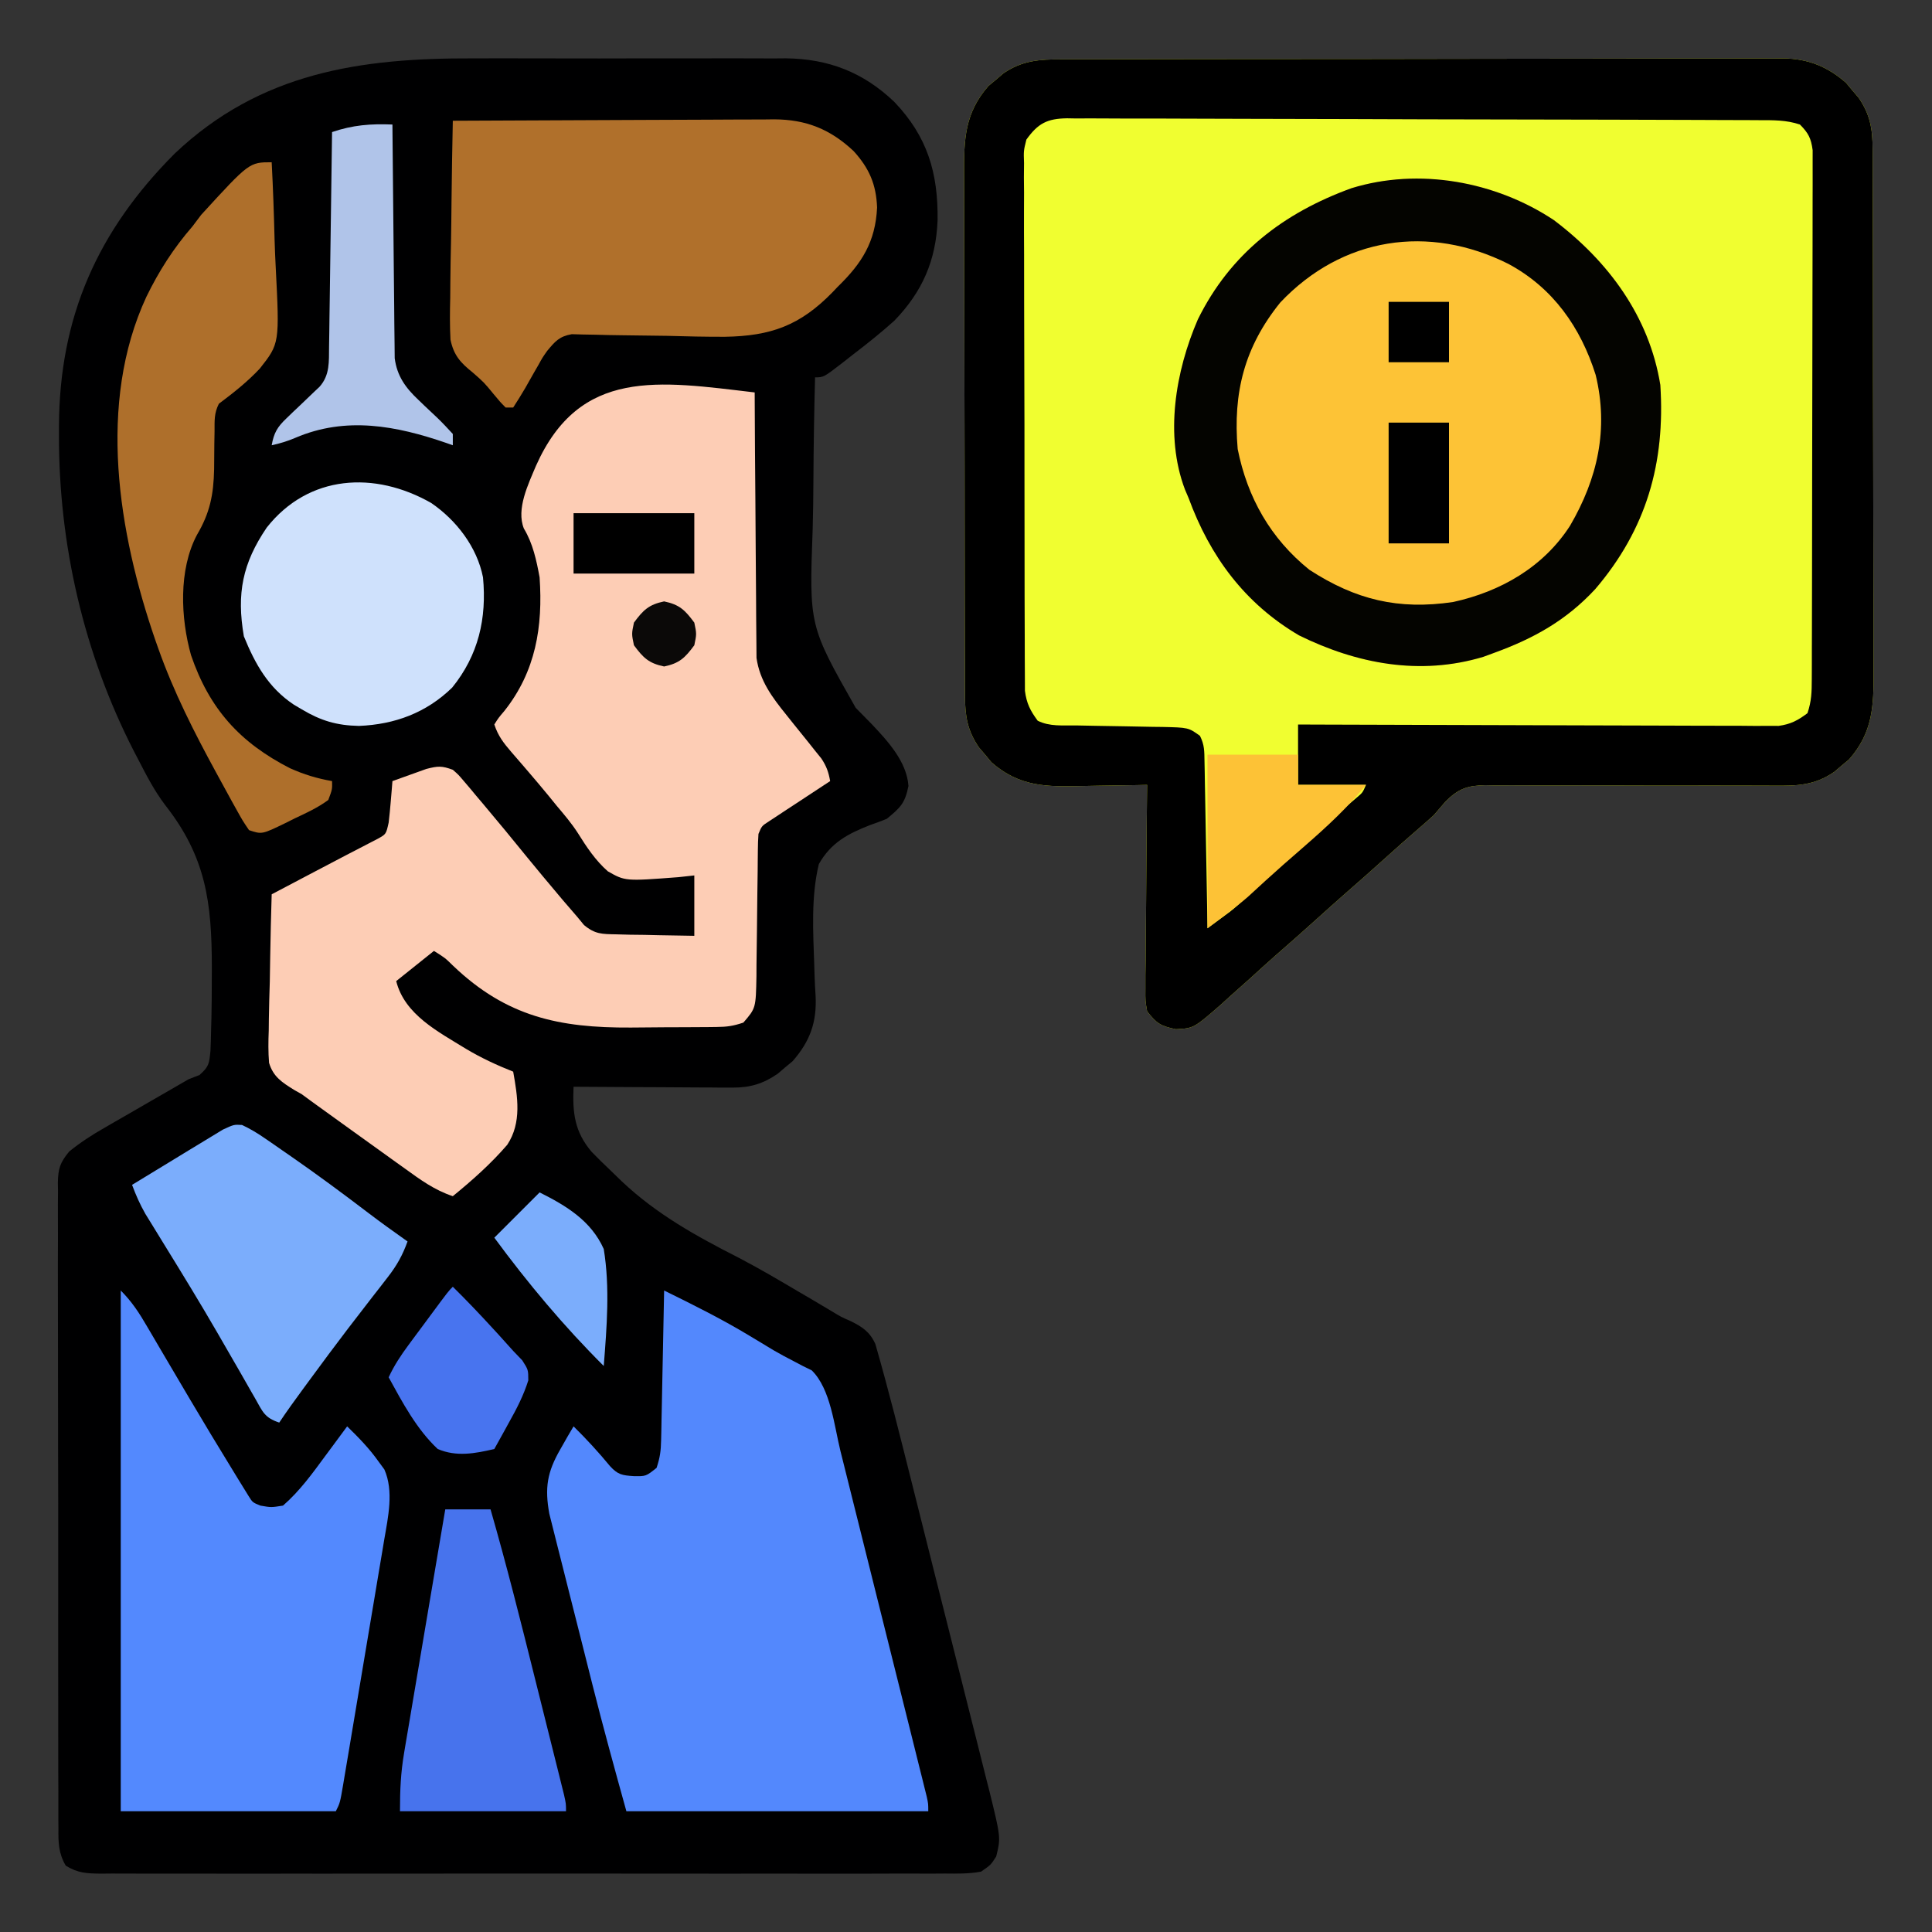
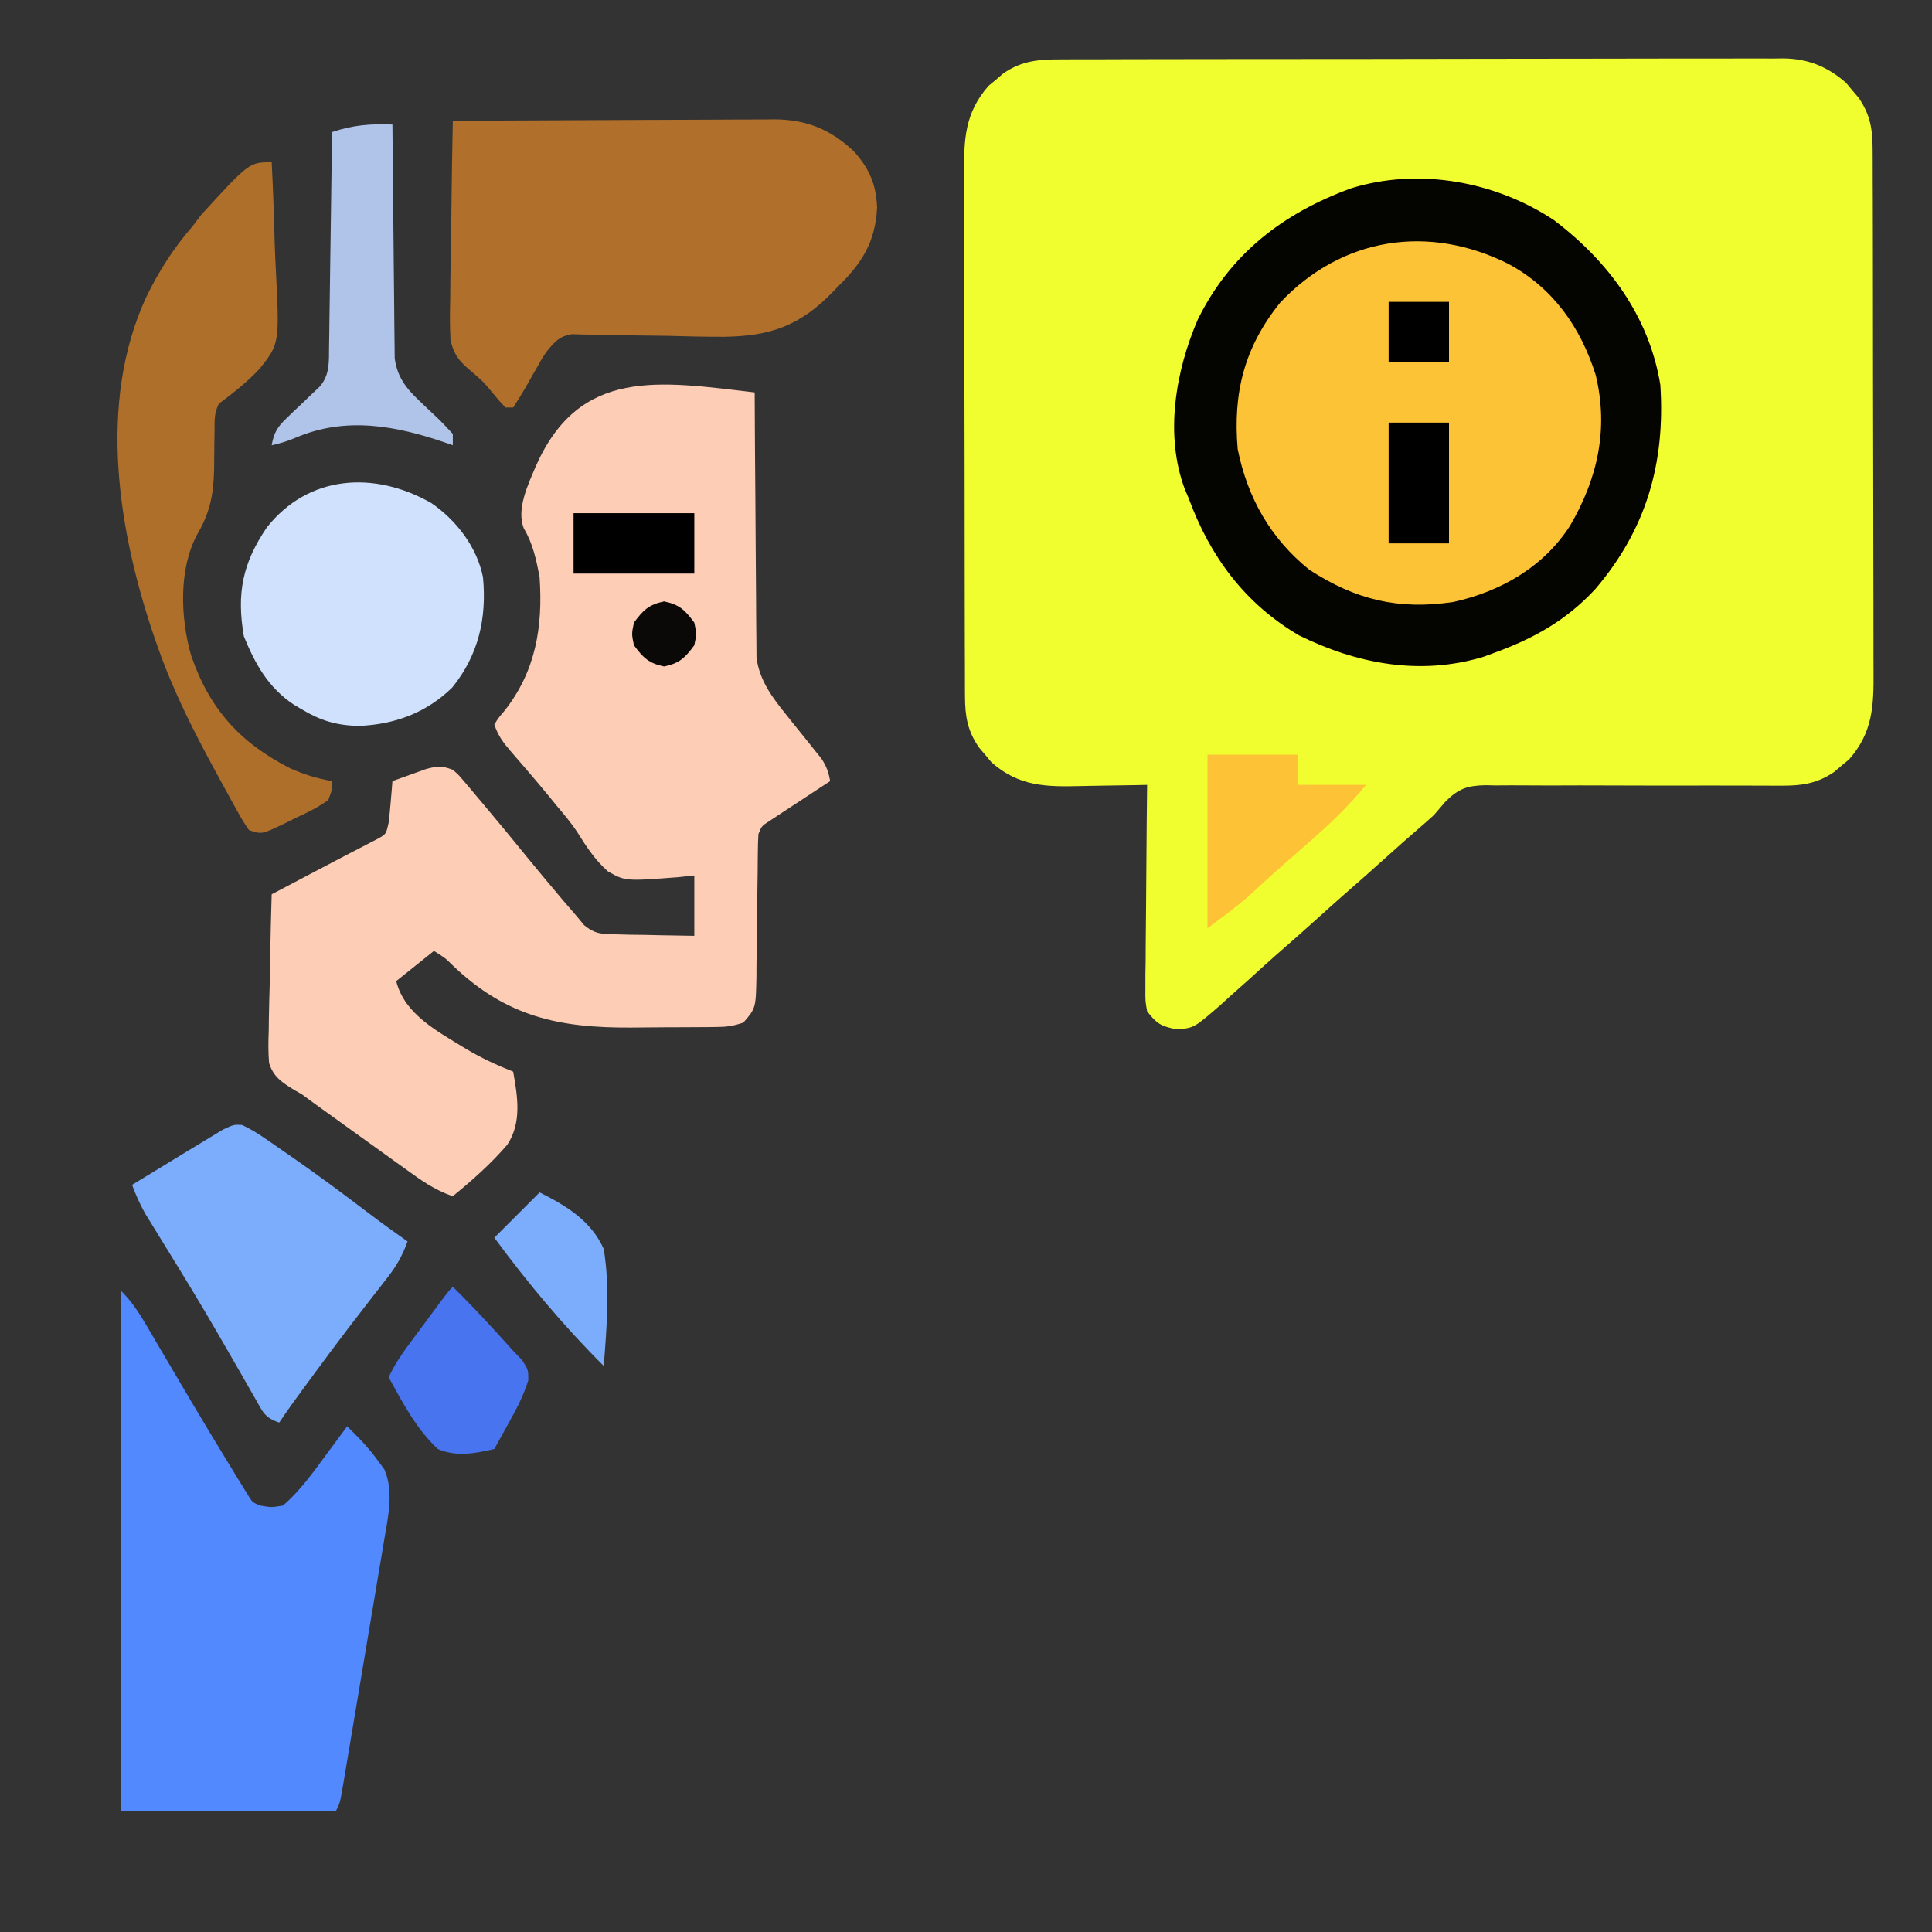
<svg xmlns="http://www.w3.org/2000/svg" width="512" height="512">
  <rect width="100%" height="100%" fill="#333333" stroke="none" />
-   <path d="M0 0 C2.617 -0.003 5.235 -0.007 7.852 -0.012 C13.307 -0.019 18.761 -0.009 24.216 0.01 C30.492 0.032 36.768 0.024 43.045 0.002 C49.131 -0.018 55.218 -0.016 61.304 -0.004 C63.874 -0.001 66.444 -0.005 69.014 -0.014 C72.607 -0.024 76.199 -0.009 79.792 0.014 C80.839 0.006 81.885 -0.003 82.964 -0.011 C94.281 0.118 103.485 3.694 111.695 11.531 C120.504 20.758 123.321 30.382 123.166 42.896 C122.743 53.574 119.138 61.828 111.695 69.531 C108.155 72.707 104.471 75.643 100.695 78.531 C99.899 79.158 99.102 79.784 98.281 80.43 C92.986 84.531 92.986 84.531 90.695 84.531 C90.453 93.687 90.301 102.839 90.257 111.997 C90.235 116.253 90.183 120.504 90.061 124.758 C89.132 150.361 89.132 150.361 101.465 172.111 C102.844 173.542 104.237 174.96 105.645 176.363 C109.932 180.896 115.015 186.375 115.445 192.844 C114.508 197.453 113.305 198.554 109.695 201.531 C108.248 202.12 106.782 202.662 105.305 203.168 C99.397 205.473 94.886 207.857 91.695 213.531 C89.589 222.241 90.198 231.614 90.487 240.499 C90.529 241.879 90.529 241.879 90.572 243.288 C90.637 245.036 90.725 246.783 90.842 248.528 C91.169 255.497 89.342 260.511 84.73 265.773 C84.079 266.312 83.429 266.851 82.758 267.406 C82.109 267.961 81.461 268.515 80.793 269.086 C76.941 271.74 73.47 272.783 68.813 272.758 C67.873 272.758 66.932 272.758 65.963 272.758 C64.961 272.748 63.958 272.737 62.926 272.727 C61.372 272.722 61.372 272.722 59.786 272.718 C56.485 272.707 53.184 272.682 49.883 272.656 C47.641 272.646 45.4 272.637 43.158 272.629 C37.67 272.607 32.183 272.573 26.695 272.531 C26.397 279.432 26.931 284.432 31.508 289.805 C33.2 291.542 34.932 293.242 36.695 294.906 C37.63 295.813 38.565 296.719 39.528 297.653 C48.741 306.336 59.251 312.151 70.479 317.854 C76.016 320.741 81.379 323.923 86.758 327.094 C87.739 327.666 88.719 328.238 89.73 328.828 C91.562 329.899 93.387 330.984 95.204 332.083 C97.625 333.545 97.625 333.545 100.011 334.585 C103.167 336.129 105.216 337.46 106.682 340.734 C110.221 353.032 113.313 365.448 116.43 377.859 C116.746 379.116 117.062 380.373 117.388 381.667 C118.887 387.624 120.384 393.581 121.876 399.539 C123.59 406.379 125.312 413.217 127.043 420.053 C128.551 426.01 130.046 431.969 131.538 437.93 C132.171 440.453 132.807 442.974 133.447 445.494 C134.34 449.016 135.22 452.541 136.097 456.067 C136.362 457.099 136.626 458.131 136.899 459.194 C139.929 471.525 139.929 471.525 138.695 476.531 C137.267 478.752 137.267 478.752 134.695 480.531 C131.509 481.126 128.363 481.071 125.13 481.039 C123.659 481.049 123.659 481.049 122.158 481.058 C118.863 481.074 115.569 481.061 112.273 481.049 C109.915 481.054 107.556 481.061 105.198 481.07 C98.784 481.088 92.372 481.081 85.958 481.069 C81.955 481.061 77.951 481.063 73.948 481.067 C73.283 481.067 72.619 481.068 71.935 481.068 C70.585 481.07 69.235 481.071 67.886 481.072 C55.227 481.084 42.568 481.071 29.909 481.049 C19.045 481.031 8.181 481.034 -2.684 481.053 C-15.297 481.074 -27.91 481.083 -40.523 481.07 C-41.868 481.069 -43.213 481.068 -44.557 481.067 C-45.219 481.066 -45.881 481.065 -46.562 481.065 C-51.227 481.061 -55.892 481.067 -60.557 481.076 C-66.834 481.088 -73.112 481.08 -79.389 481.057 C-81.697 481.052 -84.004 481.053 -86.312 481.062 C-89.455 481.073 -92.596 481.059 -95.739 481.039 C-97.118 481.053 -97.118 481.053 -98.525 481.066 C-102.287 481.02 -104.619 480.95 -107.87 478.964 C-109.805 475.683 -109.863 472.802 -109.819 469.099 C-109.826 468.347 -109.833 467.596 -109.84 466.822 C-109.859 464.303 -109.848 461.785 -109.838 459.266 C-109.845 457.461 -109.854 455.655 -109.864 453.85 C-109.887 448.945 -109.884 444.04 -109.875 439.135 C-109.87 435.042 -109.877 430.949 -109.884 426.856 C-109.901 417.201 -109.898 407.546 -109.881 397.891 C-109.864 387.926 -109.88 377.962 -109.912 367.997 C-109.939 359.445 -109.946 350.893 -109.938 342.341 C-109.933 337.232 -109.935 332.123 -109.956 327.014 C-109.974 322.209 -109.968 317.406 -109.943 312.601 C-109.938 310.838 -109.942 309.074 -109.955 307.311 C-109.97 304.903 -109.956 302.498 -109.933 300.091 C-109.945 299.392 -109.957 298.694 -109.969 297.974 C-109.896 294.193 -109.398 292.645 -106.962 289.689 C-104.009 287.291 -100.947 285.303 -97.648 283.43 C-97.024 283.067 -96.399 282.703 -95.755 282.329 C-93.776 281.181 -91.791 280.043 -89.805 278.906 C-88.472 278.136 -87.14 277.365 -85.809 276.594 C-83.36 275.176 -80.909 273.762 -78.455 272.353 C-76.896 271.451 -76.896 271.451 -75.305 270.531 C-74.362 270.168 -73.419 269.804 -72.448 269.429 C-69.871 267.147 -69.886 266.392 -69.531 263.058 C-69.444 261.149 -69.39 259.239 -69.359 257.328 C-69.316 255.795 -69.316 255.795 -69.272 254.232 C-69.201 250.914 -69.182 247.6 -69.18 244.281 C-69.172 242.598 -69.172 242.598 -69.164 240.882 C-69.186 223.664 -70.695 211.645 -81.59 197.807 C-84.393 194.087 -86.493 190.04 -88.617 185.906 C-89.02 185.136 -89.422 184.366 -89.836 183.573 C-103.106 157.687 -109.763 128.742 -109.68 99.719 C-109.679 98.971 -109.678 98.223 -109.677 97.452 C-109.565 68.524 -99.461 45.718 -78.969 25.191 C-56.307 3.739 -29.788 -0.109 0 0 Z " fill="#000001" transform="translate(125.305,15.469)" />
  <path d="M0 0 C0.84 -0.005 1.68 -0.009 2.545 -0.014 C5.358 -0.026 8.17 -0.025 10.983 -0.023 C13 -0.029 15.017 -0.036 17.035 -0.043 C22.514 -0.061 27.993 -0.066 33.473 -0.067 C38.048 -0.069 42.623 -0.076 47.198 -0.083 C57.993 -0.1 68.788 -0.105 79.582 -0.103 C90.715 -0.102 101.848 -0.123 112.981 -0.155 C122.541 -0.181 132.102 -0.192 141.662 -0.19 C147.371 -0.19 153.08 -0.195 158.789 -0.217 C164.159 -0.236 169.529 -0.236 174.9 -0.222 C176.869 -0.22 178.838 -0.224 180.806 -0.236 C183.499 -0.252 186.19 -0.242 188.883 -0.227 C189.658 -0.237 190.433 -0.248 191.231 -0.258 C197.782 -0.176 202.935 1.904 207.874 6.232 C208.413 6.883 208.952 7.534 209.507 8.205 C210.061 8.853 210.616 9.502 211.187 10.17 C214.256 14.625 214.884 18.453 214.899 23.813 C214.904 24.457 214.908 25.101 214.913 25.764 C214.926 27.914 214.924 30.063 214.923 32.212 C214.929 33.756 214.935 35.301 214.943 36.845 C214.961 41.035 214.965 45.225 214.967 49.416 C214.968 52.036 214.972 54.655 214.978 57.275 C214.996 66.42 215.004 75.565 215.003 84.71 C215.001 93.226 215.023 101.741 215.054 110.256 C215.08 117.574 215.091 124.893 215.09 132.211 C215.089 136.578 215.095 140.946 215.116 145.313 C215.135 149.423 215.136 153.533 215.121 157.643 C215.119 159.147 215.124 160.651 215.136 162.156 C215.205 171.312 214.972 178.314 208.667 185.51 C208.016 186.048 207.365 186.587 206.695 187.142 C206.046 187.697 205.398 188.251 204.73 188.822 C199.494 192.429 194.878 192.541 188.73 192.475 C187.843 192.474 186.957 192.473 186.043 192.472 C184.122 192.468 182.2 192.461 180.279 192.45 C177.236 192.435 174.192 192.437 171.149 192.444 C162.496 192.463 153.844 192.469 145.192 192.422 C139.895 192.394 134.599 192.401 129.302 192.429 C127.287 192.433 125.272 192.425 123.257 192.403 C120.435 192.374 117.615 192.389 114.793 192.413 C113.965 192.394 113.138 192.375 112.286 192.355 C107.486 192.449 105.135 193.271 101.69 196.702 C100.658 197.88 99.637 199.067 98.632 200.267 C97.378 201.411 96.111 202.541 94.82 203.642 C91.722 206.314 88.667 209.025 85.632 211.767 C82.015 215.031 78.368 218.255 74.695 221.455 C72.322 223.54 69.976 225.652 67.632 227.767 C64.013 231.033 60.365 234.26 56.687 237.459 C54.352 239.514 52.056 241.61 49.757 243.705 C48.051 245.228 46.342 246.749 44.632 248.267 C43.781 249.043 42.93 249.819 42.054 250.619 C34.975 256.764 34.975 256.764 30.257 257.017 C26.177 256.173 25.137 255.5 22.632 252.267 C22.151 249.509 22.151 249.509 22.178 246.306 C22.178 245.105 22.179 243.904 22.179 242.666 C22.199 241.375 22.22 240.083 22.241 238.752 C22.249 237.412 22.255 236.073 22.259 234.733 C22.274 231.215 22.313 227.697 22.357 224.179 C22.398 220.586 22.417 216.993 22.437 213.4 C22.48 206.356 22.548 199.312 22.632 192.267 C21.735 192.288 20.838 192.309 19.913 192.331 C16.551 192.4 13.19 192.449 9.827 192.487 C8.378 192.507 6.929 192.534 5.48 192.569 C-3.928 192.79 -11.143 192.846 -18.61 186.303 C-19.418 185.326 -19.418 185.326 -20.243 184.33 C-20.797 183.682 -21.352 183.033 -21.923 182.365 C-24.992 177.91 -25.62 174.082 -25.635 168.722 C-25.64 168.078 -25.644 167.434 -25.649 166.771 C-25.662 164.621 -25.66 162.472 -25.659 160.323 C-25.665 158.778 -25.671 157.234 -25.679 155.69 C-25.697 151.499 -25.701 147.309 -25.703 143.119 C-25.704 140.499 -25.708 137.88 -25.714 135.26 C-25.732 126.115 -25.74 116.97 -25.739 107.825 C-25.737 99.309 -25.758 90.794 -25.79 82.279 C-25.816 74.96 -25.827 67.642 -25.826 60.324 C-25.825 55.956 -25.831 51.589 -25.852 47.221 C-25.871 43.112 -25.872 39.002 -25.857 34.892 C-25.855 33.388 -25.86 31.883 -25.872 30.379 C-25.941 21.223 -25.708 14.22 -19.403 7.025 C-18.752 6.486 -18.101 5.948 -17.43 5.392 C-16.782 4.838 -16.134 4.284 -15.466 3.713 C-10.497 0.289 -5.9 -0.023 0 0 Z " fill="#F0FE30" transform="translate(281.368,15.733)" />
  <path d="M0 0 C0.005 1.367 0.005 1.367 0.011 2.762 C0.049 11.369 0.106 19.976 0.184 28.583 C0.223 33.007 0.256 37.431 0.271 41.856 C0.286 46.129 0.321 50.401 0.368 54.674 C0.383 56.301 0.391 57.928 0.392 59.555 C0.394 61.842 0.421 64.126 0.454 66.412 C0.463 67.711 0.472 69.01 0.481 70.349 C1.342 76.408 4.608 80.766 8.418 85.48 C9.032 86.252 9.646 87.023 10.279 87.818 C11.562 89.411 12.846 91.002 14.131 92.592 C14.741 93.359 15.352 94.127 15.98 94.918 C16.536 95.607 17.092 96.295 17.665 97.005 C19.023 99.035 19.574 100.612 20 103 C19.46 103.353 18.92 103.706 18.364 104.07 C15.927 105.667 13.495 107.271 11.062 108.875 C10.212 109.431 9.362 109.986 8.486 110.559 C7.677 111.094 6.869 111.629 6.035 112.18 C5.286 112.672 4.537 113.164 3.766 113.671 C1.867 114.895 1.867 114.895 1 117 C0.897 118.423 0.854 119.851 0.842 121.279 C0.832 122.163 0.822 123.048 0.811 123.959 C0.804 124.918 0.797 125.876 0.789 126.863 C0.761 128.885 0.732 130.906 0.703 132.928 C0.662 136.121 0.625 139.313 0.599 142.507 C0.571 145.584 0.525 148.661 0.477 151.738 C0.473 152.691 0.47 153.643 0.467 154.624 C0.308 163.166 0.308 163.166 -3 167 C-5.705 167.902 -7.316 168.135 -10.097 168.161 C-10.919 168.171 -11.741 168.18 -12.588 168.19 C-13.476 168.194 -14.363 168.199 -15.277 168.203 C-16.66 168.212 -16.66 168.212 -18.07 168.22 C-20.027 168.23 -21.983 168.236 -23.939 168.24 C-26.895 168.25 -29.851 168.281 -32.807 168.312 C-51.807 168.421 -65.775 165.442 -79.906 151.953 C-82.042 149.855 -82.042 149.855 -85 148 C-88.3 150.64 -91.6 153.28 -95 156 C-92.773 164.909 -83.883 169.401 -76.469 173.977 C-72.454 176.374 -68.347 178.276 -64 180 C-62.821 186.618 -61.682 193.494 -65.57 199.375 C-69.905 204.414 -74.858 208.803 -80 213 C-84.849 211.396 -88.593 208.647 -92.688 205.688 C-93.79 204.899 -93.79 204.899 -94.916 204.095 C-97.281 202.402 -99.641 200.702 -102 199 C-103.612 197.842 -105.224 196.685 -106.836 195.527 C-109.853 193.357 -112.868 191.186 -115.879 189.008 C-116.785 188.353 -116.785 188.353 -117.709 187.684 C-118.465 187.128 -119.221 186.573 -120 186 C-120.995 185.435 -120.995 185.435 -122.011 184.859 C-125.227 182.858 -127.587 181.388 -128.699 177.651 C-128.926 174.779 -128.9 172.011 -128.781 169.133 C-128.764 167.581 -128.764 167.581 -128.747 165.997 C-128.702 162.705 -128.602 159.416 -128.5 156.125 C-128.46 153.888 -128.423 151.651 -128.391 149.414 C-128.303 143.941 -128.169 138.471 -128 133 C-124.972 131.405 -121.943 129.81 -118.914 128.215 C-117.638 127.543 -117.638 127.543 -116.336 126.857 C-110.847 123.967 -105.35 121.096 -99.836 118.254 C-97.682 117.054 -97.682 117.054 -97 114 C-96.778 112.108 -96.594 110.211 -96.438 108.312 C-96.354 107.319 -96.27 106.325 -96.184 105.301 C-96.123 104.542 -96.062 103.782 -96 103 C-94.088 102.3 -92.17 101.615 -90.25 100.938 C-89.183 100.555 -88.115 100.172 -87.016 99.777 C-83.916 98.978 -82.911 98.926 -80 100 C-78.495 101.316 -78.495 101.316 -77.082 102.992 C-76.291 103.918 -76.291 103.918 -75.484 104.862 C-74.657 105.858 -74.657 105.858 -73.812 106.875 C-72.946 107.897 -72.946 107.897 -72.063 108.939 C-68.076 113.659 -64.154 118.432 -60.262 123.23 C-57.599 126.491 -54.901 129.719 -52.188 132.938 C-51.731 133.482 -51.275 134.026 -50.804 134.586 C-49.55 136.07 -48.276 137.535 -47 139 C-46.419 139.706 -45.837 140.412 -45.239 141.14 C-42.296 143.585 -40.497 143.538 -36.703 143.609 C-35.498 143.642 -34.293 143.674 -33.051 143.707 C-31.797 143.721 -30.542 143.735 -29.25 143.75 C-27.98 143.78 -26.711 143.809 -25.402 143.84 C-22.269 143.911 -19.134 143.958 -16 144 C-16 138.72 -16 133.44 -16 128 C-17.388 128.151 -18.777 128.302 -20.207 128.457 C-34.311 129.531 -34.311 129.531 -38.929 126.901 C-42.221 123.999 -44.567 120.442 -46.881 116.74 C-48.547 114.15 -50.515 111.849 -52.5 109.5 C-53.212 108.623 -53.923 107.747 -54.656 106.844 C-56.407 104.719 -58.175 102.619 -59.969 100.531 C-60.472 99.944 -60.976 99.357 -61.494 98.752 C-62.479 97.607 -63.467 96.465 -64.459 95.326 C-66.558 92.882 -67.97 91.09 -69 88 C-67.926 86.273 -67.926 86.273 -66.312 84.375 C-58.029 73.901 -56.099 62.105 -57 49 C-57.831 44.501 -58.778 40.021 -61.164 36.074 C-63.254 30.888 -59.985 24.294 -57.954 19.428 C-46.326 -6.639 -25.371 -2.991 0 0 Z " fill="#FDCDB5" transform="translate(200,104)" />
-   <path d="M0 0 C0.84 -0.005 1.68 -0.009 2.545 -0.014 C5.358 -0.026 8.17 -0.025 10.983 -0.023 C13 -0.029 15.017 -0.036 17.035 -0.043 C22.514 -0.061 27.993 -0.066 33.473 -0.067 C38.048 -0.069 42.623 -0.076 47.198 -0.083 C57.993 -0.1 68.788 -0.105 79.582 -0.103 C90.715 -0.102 101.848 -0.123 112.981 -0.155 C122.541 -0.181 132.102 -0.192 141.662 -0.19 C147.371 -0.19 153.08 -0.195 158.789 -0.217 C164.159 -0.236 169.529 -0.236 174.9 -0.222 C176.869 -0.22 178.838 -0.224 180.806 -0.236 C183.499 -0.252 186.19 -0.242 188.883 -0.227 C189.658 -0.237 190.433 -0.248 191.231 -0.258 C197.782 -0.176 202.935 1.904 207.874 6.232 C208.413 6.883 208.952 7.534 209.507 8.205 C210.061 8.853 210.616 9.502 211.187 10.17 C214.256 14.625 214.884 18.453 214.899 23.813 C214.904 24.457 214.908 25.101 214.913 25.764 C214.926 27.914 214.924 30.063 214.923 32.212 C214.929 33.756 214.935 35.301 214.943 36.845 C214.961 41.035 214.965 45.225 214.967 49.416 C214.968 52.036 214.972 54.655 214.978 57.275 C214.996 66.42 215.004 75.565 215.003 84.71 C215.001 93.226 215.023 101.741 215.054 110.256 C215.08 117.574 215.091 124.893 215.09 132.211 C215.089 136.578 215.095 140.946 215.116 145.313 C215.135 149.423 215.136 153.533 215.121 157.643 C215.119 159.147 215.124 160.651 215.136 162.156 C215.205 171.312 214.972 178.314 208.667 185.51 C208.016 186.048 207.365 186.587 206.695 187.142 C206.046 187.697 205.398 188.251 204.73 188.822 C199.494 192.429 194.878 192.541 188.73 192.475 C187.843 192.474 186.957 192.473 186.043 192.472 C184.122 192.468 182.2 192.461 180.279 192.45 C177.236 192.435 174.192 192.437 171.149 192.444 C162.496 192.463 153.844 192.469 145.192 192.422 C139.895 192.394 134.599 192.401 129.302 192.429 C127.287 192.433 125.272 192.425 123.257 192.403 C120.435 192.374 117.615 192.389 114.793 192.413 C113.965 192.394 113.138 192.375 112.286 192.355 C107.486 192.449 105.135 193.271 101.69 196.702 C100.658 197.88 99.637 199.067 98.632 200.267 C97.378 201.411 96.111 202.541 94.82 203.642 C91.722 206.314 88.667 209.025 85.632 211.767 C82.015 215.031 78.368 218.255 74.695 221.455 C72.322 223.54 69.976 225.652 67.632 227.767 C64.013 231.033 60.365 234.26 56.687 237.459 C54.352 239.514 52.056 241.61 49.757 243.705 C48.051 245.228 46.342 246.749 44.632 248.267 C43.781 249.043 42.93 249.819 42.054 250.619 C34.975 256.764 34.975 256.764 30.257 257.017 C26.177 256.173 25.137 255.5 22.632 252.267 C22.151 249.509 22.151 249.509 22.178 246.306 C22.178 245.105 22.179 243.904 22.179 242.666 C22.199 241.375 22.22 240.083 22.241 238.752 C22.249 237.412 22.255 236.073 22.259 234.733 C22.274 231.215 22.313 227.697 22.357 224.179 C22.398 220.586 22.417 216.993 22.437 213.4 C22.48 206.356 22.548 199.312 22.632 192.267 C21.735 192.288 20.838 192.309 19.913 192.331 C16.551 192.4 13.19 192.449 9.827 192.487 C8.378 192.507 6.929 192.534 5.48 192.569 C-3.928 192.79 -11.143 192.846 -18.61 186.303 C-19.418 185.326 -19.418 185.326 -20.243 184.33 C-20.797 183.682 -21.352 183.033 -21.923 182.365 C-24.992 177.91 -25.62 174.082 -25.635 168.722 C-25.64 168.078 -25.644 167.434 -25.649 166.771 C-25.662 164.621 -25.66 162.472 -25.659 160.323 C-25.665 158.778 -25.671 157.234 -25.679 155.69 C-25.697 151.499 -25.701 147.309 -25.703 143.119 C-25.704 140.499 -25.708 137.88 -25.714 135.26 C-25.732 126.115 -25.74 116.97 -25.739 107.825 C-25.737 99.309 -25.758 90.794 -25.79 82.279 C-25.816 74.96 -25.827 67.642 -25.826 60.324 C-25.825 55.956 -25.831 51.589 -25.852 47.221 C-25.871 43.112 -25.872 39.002 -25.857 34.892 C-25.855 33.388 -25.86 31.883 -25.872 30.379 C-25.941 21.223 -25.708 14.22 -19.403 7.025 C-18.752 6.486 -18.101 5.948 -17.43 5.392 C-16.782 4.838 -16.134 4.284 -15.466 3.713 C-10.497 0.289 -5.9 -0.023 0 0 Z M-9.368 21.267 C-10.106 24.234 -10.106 24.234 -9.989 27.492 C-10.001 28.745 -10.012 29.998 -10.023 31.29 C-10.011 32.671 -9.997 34.052 -9.983 35.433 C-9.987 36.894 -9.992 38.355 -10 39.815 C-10.014 43.776 -9.997 47.736 -9.974 51.697 C-9.954 55.844 -9.96 59.991 -9.962 64.138 C-9.962 71.102 -9.942 78.066 -9.91 85.03 C-9.873 93.078 -9.864 101.127 -9.871 109.175 C-9.878 116.921 -9.867 124.667 -9.847 132.413 C-9.839 135.708 -9.836 139.002 -9.838 142.297 C-9.839 146.178 -9.825 150.059 -9.799 153.94 C-9.792 155.363 -9.79 156.786 -9.793 158.21 C-9.797 160.154 -9.78 162.099 -9.762 164.043 C-9.759 165.131 -9.755 166.219 -9.751 167.339 C-9.314 170.678 -8.353 172.571 -6.368 175.267 C-3.182 176.86 0.279 176.467 3.78 176.514 C5.442 176.546 7.103 176.58 8.765 176.613 C11.387 176.661 14.01 176.705 16.632 176.744 C19.161 176.784 21.689 176.836 24.218 176.889 C25 176.897 25.783 176.905 26.589 176.914 C33.569 177.072 33.569 177.072 36.632 179.267 C37.842 181.686 37.789 183.289 37.837 185.993 C37.867 187.464 37.867 187.464 37.898 188.965 C37.914 190.026 37.931 191.088 37.948 192.181 C37.969 193.266 37.99 194.351 38.011 195.469 C38.077 198.943 38.136 202.418 38.195 205.892 C38.238 208.244 38.281 210.596 38.325 212.947 C38.433 218.72 38.534 224.494 38.632 230.267 C39.895 229.342 41.155 228.413 42.413 227.482 C43.466 226.707 43.466 226.707 44.54 225.916 C47.202 223.818 49.507 221.474 51.862 219.045 C54.285 216.612 56.866 214.392 59.464 212.15 C62.738 209.307 65.943 206.39 69.159 203.482 C72.114 200.836 75.116 198.248 78.136 195.678 C79.75 194.318 79.75 194.318 80.632 192.267 C74.692 192.267 68.752 192.267 62.632 192.267 C62.632 186.987 62.632 181.707 62.632 176.267 C64.25 176.274 65.867 176.281 67.534 176.288 C82.763 176.348 97.993 176.394 113.223 176.423 C121.053 176.438 128.883 176.459 136.713 176.494 C143.538 176.524 150.362 176.543 157.187 176.55 C160.801 176.554 164.414 176.563 168.028 176.585 C172.062 176.609 176.096 176.609 180.131 176.608 C181.328 176.619 182.526 176.63 183.76 176.641 C185.411 176.635 185.411 176.635 187.095 176.628 C188.049 176.631 189.004 176.634 189.987 176.637 C193.186 176.19 195.059 175.2 197.632 173.267 C198.711 170.031 198.763 167.682 198.772 164.277 C198.778 163.025 198.784 161.773 198.79 160.483 C198.791 159.093 198.792 157.703 198.793 156.313 C198.798 154.851 198.803 153.389 198.808 151.927 C198.821 147.954 198.828 143.981 198.832 140.008 C198.835 137.526 198.839 135.045 198.844 132.563 C198.857 124.802 198.867 117.041 198.871 109.28 C198.875 100.315 198.893 91.352 198.922 82.387 C198.943 75.461 198.954 68.534 198.955 61.608 C198.956 57.469 198.962 53.331 198.98 49.193 C198.996 45.301 198.998 41.41 198.99 37.519 C198.989 36.09 198.993 34.661 199.003 33.233 C199.016 31.284 199.008 29.334 198.999 27.385 C199.001 26.294 199.002 25.202 199.004 24.078 C198.582 20.891 197.88 19.536 195.632 17.267 C191.982 16.051 188.626 16.116 184.826 16.114 C184.023 16.109 183.219 16.105 182.391 16.1 C179.69 16.087 176.988 16.081 174.287 16.075 C172.354 16.067 170.42 16.058 168.487 16.05 C162.132 16.024 155.776 16.008 149.421 15.994 C147.235 15.989 145.048 15.983 142.862 15.978 C133.771 15.956 124.679 15.937 115.588 15.926 C102.549 15.91 89.51 15.877 76.471 15.82 C67.307 15.781 58.144 15.762 48.98 15.756 C43.504 15.753 38.028 15.741 32.553 15.708 C27.403 15.678 22.254 15.672 17.104 15.684 C15.213 15.684 13.322 15.675 11.431 15.658 C8.85 15.635 6.272 15.644 3.692 15.659 C2.942 15.646 2.192 15.632 1.42 15.617 C-3.875 15.698 -6.296 16.964 -9.368 21.267 Z " fill="#000000" transform="translate(281.368,15.733)" />
  <path d="M0 0 C14.425 10.882 25.279 25.511 28.227 43.68 C29.567 64.389 24.542 81.923 10.977 97.805 C3.293 106.079 -5.231 110.834 -15.773 114.68 C-17.22 115.211 -17.22 115.211 -18.695 115.754 C-35.449 120.793 -52.179 117.617 -67.523 110.055 C-81.89 101.617 -91.102 89.135 -96.773 73.68 C-97.094 72.927 -97.415 72.174 -97.746 71.398 C-103.18 57.042 -100.228 39.98 -94.336 26.355 C-85.737 8.888 -71.642 -1.898 -53.613 -8.445 C-35.748 -13.95 -15.477 -10.265 0 0 Z " fill="#FDC336" transform="translate(411.773,58.32)" />
-   <path d="M0 0 C7.725 3.795 15.378 7.608 22.75 12.062 C24.185 12.928 25.619 13.792 27.055 14.656 C27.729 15.062 28.402 15.468 29.097 15.887 C30.766 16.863 32.478 17.766 34.195 18.656 C35.08 19.12 35.964 19.584 36.875 20.062 C37.615 20.425 38.355 20.787 39.117 21.16 C44.148 26.076 45.079 35.891 46.727 42.537 C46.981 43.549 47.235 44.562 47.497 45.605 C48.328 48.922 49.155 52.24 49.98 55.559 C50.559 57.873 51.138 60.187 51.716 62.501 C52.925 67.334 54.131 72.168 55.335 77.003 C56.881 83.21 58.432 89.416 59.985 95.622 C61.179 100.392 62.37 105.163 63.56 109.934 C64.132 112.224 64.704 114.514 65.277 116.803 C66.074 119.991 66.868 123.18 67.661 126.369 C67.899 127.32 68.138 128.271 68.383 129.251 C68.705 130.548 68.705 130.548 69.033 131.872 C69.315 133.002 69.315 133.002 69.602 134.155 C70 136 70 136 70 138 C43.6 138 17.2 138 -10 138 C-13.098 126.846 -16.16 115.71 -18.988 104.488 C-19.16 103.807 -19.332 103.127 -19.509 102.425 C-20.413 98.845 -21.314 95.264 -22.213 91.683 C-23.135 88.012 -24.067 84.344 -25.001 80.676 C-25.726 77.82 -26.444 74.962 -27.16 72.103 C-27.5 70.749 -27.844 69.395 -28.19 68.042 C-28.671 66.158 -29.141 64.271 -29.611 62.384 C-29.88 61.317 -30.149 60.25 -30.426 59.15 C-31.678 52.275 -30.989 48.106 -27.5 42.062 C-26.85 40.919 -26.201 39.776 -25.531 38.598 C-25.026 37.74 -24.521 36.883 -24 36 C-20.568 39.379 -17.391 42.834 -14.332 46.547 C-12.274 48.792 -11.133 48.991 -8.062 49.188 C-4.826 49.247 -4.826 49.247 -2 47 C-1.079 44.238 -0.852 42.478 -0.795 39.62 C-0.775 38.74 -0.755 37.859 -0.734 36.952 C-0.709 35.531 -0.709 35.531 -0.684 34.082 C-0.663 33.11 -0.642 32.137 -0.621 31.135 C-0.555 28.028 -0.496 24.92 -0.438 21.812 C-0.394 19.706 -0.351 17.6 -0.307 15.494 C-0.2 10.33 -0.098 5.165 0 0 Z " fill="#5388FD" transform="translate(176,342)" />
  <path d="M0 0 C2.97 2.97 4.909 5.967 6.992 9.555 C7.375 10.205 7.758 10.855 8.152 11.524 C8.972 12.918 9.79 14.312 10.606 15.707 C12.733 19.341 14.877 22.965 17.02 26.59 C17.445 27.31 17.87 28.03 18.308 28.771 C22.006 35.026 25.754 41.249 29.562 47.438 C30.091 48.306 30.62 49.174 31.166 50.068 C31.648 50.849 32.131 51.629 32.629 52.434 C33.042 53.104 33.455 53.775 33.881 54.467 C34.937 56.16 34.937 56.16 37 57 C39.873 57.501 39.873 57.501 43 57 C47.461 53.121 50.823 48.432 54.312 43.688 C54.862 42.947 55.412 42.206 55.979 41.443 C57.323 39.632 58.663 37.817 60 36 C63.035 38.952 65.865 41.853 68.312 45.312 C68.824 46.01 69.336 46.707 69.863 47.426 C72.394 53.158 70.854 60.04 69.823 66.037 C69.697 66.795 69.572 67.554 69.443 68.336 C69.032 70.816 68.612 73.295 68.191 75.773 C67.902 77.506 67.613 79.238 67.324 80.971 C66.72 84.588 66.112 88.204 65.501 91.819 C64.716 96.458 63.94 101.099 63.167 105.74 C62.572 109.311 61.973 112.881 61.373 116.452 C61.086 118.163 60.799 119.876 60.513 121.588 C60.114 123.972 59.711 126.356 59.307 128.74 C59.189 129.449 59.071 130.159 58.949 130.89 C58.114 135.771 58.114 135.771 57 138 C38.19 138 19.38 138 0 138 C0 92.46 0 46.92 0 0 Z " fill="#5389FE" transform="translate(32,342)" />
  <path d="M0 0 C11.857 -0.07 23.714 -0.123 35.571 -0.155 C41.078 -0.171 46.584 -0.192 52.09 -0.226 C57.407 -0.259 62.723 -0.277 68.04 -0.285 C70.066 -0.29 72.091 -0.301 74.116 -0.317 C76.96 -0.339 79.803 -0.342 82.646 -0.341 C83.478 -0.351 84.309 -0.362 85.166 -0.373 C93.624 -0.329 100.034 2.22 106.234 8.055 C110.352 12.591 112.203 16.862 112.438 23 C111.992 32.107 108.433 37.754 102 44 C101.545 44.479 101.09 44.958 100.621 45.452 C92.066 54.226 84.342 57.057 72.109 57.25 C66.985 57.265 61.872 57.148 56.75 57 C52.833 56.931 48.916 56.88 44.999 56.849 C42.576 56.825 40.154 56.777 37.733 56.702 C36.644 56.683 35.555 56.664 34.433 56.645 C32.999 56.604 32.999 56.604 31.537 56.562 C28.233 57.133 27.109 58.462 25 61 C23.735 62.801 23.735 62.801 22.711 64.672 C22.327 65.336 21.943 66 21.547 66.684 C20.757 68.076 19.968 69.47 19.18 70.863 C18.17 72.606 17.091 74.307 16 76 C15.34 76 14.68 76 14 76 C12.52 74.496 12.52 74.496 10.812 72.438 C8.274 69.349 8.274 69.349 5.283 66.724 C2.039 64.129 0.239 62.156 -0.617 58.016 C-0.81 54.316 -0.787 50.676 -0.684 46.973 C-0.671 45.615 -0.661 44.257 -0.654 42.9 C-0.627 39.346 -0.558 35.795 -0.481 32.242 C-0.409 28.609 -0.377 24.975 -0.342 21.342 C-0.267 14.227 -0.148 7.114 0 0 Z " fill="#B0702B" transform="translate(120,32)" />
  <path d="M0 0 C14.425 10.882 25.279 25.511 28.227 43.68 C29.567 64.389 24.542 81.923 10.977 97.805 C3.293 106.079 -5.231 110.834 -15.773 114.68 C-17.22 115.211 -17.22 115.211 -18.695 115.754 C-35.449 120.793 -52.179 117.617 -67.523 110.055 C-81.89 101.617 -91.102 89.135 -96.773 73.68 C-97.094 72.927 -97.415 72.174 -97.746 71.398 C-103.18 57.042 -100.228 39.98 -94.336 26.355 C-85.737 8.888 -71.642 -1.898 -53.613 -8.445 C-35.748 -13.95 -15.477 -10.265 0 0 Z M-72.477 21.836 C-82.002 33.63 -85.058 45.778 -83.773 60.68 C-81.195 73.573 -75.052 84.408 -64.773 92.68 C-52.535 100.626 -41.166 103.381 -26.66 101.215 C-14.12 98.466 -2.778 91.999 4.307 81.003 C11.619 68.464 14.565 55.401 11.102 41.055 C7.116 28.4 -0.228 17.947 -12.064 11.597 C-33.141 1.056 -56.054 4.472 -72.477 21.836 Z " fill="#040400" transform="translate(411.773,58.32)" />
  <path d="M0 0 C0.358 6.863 0.601 13.723 0.769 20.593 C0.839 22.924 0.934 25.253 1.056 27.582 C2.099 48.014 2.099 48.014 -3.144 54.671 C-6.456 58.207 -10.131 61.097 -14 64 C-15.285 66.57 -15.126 68.438 -15.141 71.312 C-15.16 72.389 -15.179 73.465 -15.199 74.574 C-15.233 76.827 -15.251 79.079 -15.254 81.332 C-15.406 88.094 -16.347 92.89 -19.804 98.745 C-24.721 108.02 -24.132 120.837 -21.375 130.625 C-16.521 144.829 -8.456 153.787 4.855 160.59 C8.582 162.261 11.988 163.292 16 164 C16.055 166.195 16.055 166.195 15 169 C12.245 171.036 9.219 172.426 6.125 173.875 C5.296 174.29 4.467 174.705 3.613 175.133 C-2.587 178.138 -2.587 178.138 -6 177 C-7.682 174.526 -7.682 174.526 -9.512 171.227 C-9.841 170.636 -10.171 170.045 -10.51 169.436 C-11.581 167.506 -12.636 165.566 -13.688 163.625 C-14.048 162.965 -14.408 162.305 -14.78 161.625 C-20.557 151.023 -25.958 140.4 -30 129 C-30.275 128.225 -30.55 127.45 -30.833 126.651 C-40.668 98.14 -46.292 63.9 -33.212 35.666 C-29.875 28.815 -26.008 22.768 -21 17 C-20.237 15.989 -19.474 14.979 -18.688 13.938 C-5.936 0 -5.936 0 0 0 Z " fill="#AE6F2B" transform="translate(72,43)" />
  <path d="M0 0 C6.683 4.553 12.173 11.69 13.746 19.715 C14.772 30.587 12.545 40.34 5.578 48.93 C-1.307 55.639 -9.656 58.707 -19.129 59.09 C-25.005 58.973 -29.234 57.717 -34.254 54.715 C-35.304 54.096 -35.304 54.096 -36.375 53.465 C-43.13 48.97 -46.616 42.735 -49.629 35.34 C-51.587 23.984 -49.982 15.982 -43.566 6.527 C-32.456 -7.564 -14.92 -8.507 0 0 Z " fill="#CFE1FC" transform="translate(114.254,133.285)" />
  <path d="M0 0 C2.093 0.982 3.934 2.079 5.84 3.39 C6.984 4.173 6.984 4.173 8.151 4.972 C8.961 5.536 9.771 6.101 10.605 6.683 C11.444 7.261 12.282 7.84 13.146 8.437 C20 13.201 26.702 18.153 33.34 23.214 C36.792 25.843 40.313 28.363 43.855 30.87 C42.555 34.487 41.011 37.257 38.652 40.284 C38.008 41.119 37.364 41.954 36.7 42.814 C36.009 43.699 35.318 44.584 34.605 45.495 C33.159 47.369 31.714 49.244 30.27 51.12 C29.536 52.071 28.803 53.023 28.048 54.003 C24.639 58.461 21.304 62.973 17.98 67.495 C17.098 68.693 17.098 68.693 16.198 69.916 C14.028 72.871 11.89 75.819 9.855 78.87 C5.894 77.55 5.49 76.006 3.441 72.413 C3.114 71.846 2.787 71.279 2.45 70.696 C1.369 68.821 0.3 66.939 -0.77 65.058 C-2.29 62.413 -3.817 59.772 -5.344 57.132 C-5.735 56.453 -6.127 55.775 -6.53 55.075 C-11.113 47.153 -15.894 39.351 -20.698 31.561 C-21.744 29.864 -22.786 28.164 -23.828 26.464 C-24.718 25.02 -24.718 25.02 -25.627 23.548 C-27.049 21.038 -28.148 18.573 -29.145 15.87 C-25.382 13.557 -21.61 11.261 -17.829 8.979 C-16.544 8.201 -15.261 7.418 -13.982 6.631 C-12.142 5.499 -10.293 4.385 -8.441 3.272 C-7.331 2.597 -6.221 1.921 -5.077 1.225 C-2.145 -0.13 -2.145 -0.13 0 0 Z " fill="#7BADFC" transform="translate(64.145,298.13)" />
-   <path d="M0 0 C3.96 0 7.92 0 12 0 C16.278 14.872 20.045 29.869 23.786 44.883 C24.651 48.356 25.521 51.828 26.392 55.299 C27.067 57.992 27.74 60.686 28.412 63.38 C28.887 65.283 29.364 67.185 29.841 69.087 C30.125 70.23 30.41 71.373 30.702 72.551 C30.954 73.558 31.205 74.565 31.464 75.603 C32 78 32 78 32 80 C17.48 80 2.96 80 -12 80 C-12 74.371 -11.815 69.905 -10.898 64.482 C-10.781 63.779 -10.664 63.076 -10.544 62.351 C-10.16 60.056 -9.768 57.762 -9.375 55.469 C-9.105 53.866 -8.836 52.263 -8.568 50.66 C-7.863 46.464 -7.151 42.269 -6.437 38.074 C-5.709 33.785 -4.987 29.494 -4.266 25.203 C-2.851 16.801 -1.428 8.4 0 0 Z " fill="#4773ED" transform="translate(118,400)" />
  <path d="M0 0 C0.006 0.803 0.012 1.606 0.018 2.434 C0.076 10.011 0.148 17.589 0.236 25.166 C0.28 29.061 0.32 32.956 0.346 36.852 C0.372 40.613 0.413 44.373 0.463 48.134 C0.48 49.567 0.491 51 0.498 52.434 C0.507 54.444 0.537 56.455 0.568 58.466 C0.584 60.181 0.584 60.181 0.601 61.931 C1.217 66.67 3.498 69.796 6.918 73.008 C7.45 73.52 7.981 74.031 8.529 74.559 C9.645 75.612 10.762 76.664 11.881 77.715 C13.307 79.09 14.659 80.541 16 82 C16 82.99 16 83.98 16 85 C15.455 84.807 14.909 84.613 14.348 84.414 C1.048 79.822 -12.295 77.269 -25.73 83.027 C-27.817 83.921 -29.788 84.517 -32 85 C-31.422 81.724 -30.498 80.147 -28.094 77.871 C-27.515 77.311 -26.936 76.751 -26.34 76.174 C-25.733 75.601 -25.126 75.028 -24.5 74.438 C-23.298 73.295 -22.099 72.148 -20.906 70.996 C-20.373 70.493 -19.84 69.989 -19.291 69.47 C-16.541 66.339 -16.85 62.832 -16.795 58.876 C-16.775 57.615 -16.755 56.354 -16.734 55.055 C-16.717 53.678 -16.7 52.302 -16.684 50.926 C-16.663 49.518 -16.642 48.109 -16.621 46.701 C-16.565 42.997 -16.516 39.294 -16.468 35.59 C-16.418 31.809 -16.362 28.029 -16.307 24.248 C-16.199 16.832 -16.098 9.416 -16 2 C-10.513 0.132 -5.778 -0.236 0 0 Z " fill="#B0C4E9" transform="translate(104,33)" />
  <path d="M0 0 C7.92 0 15.84 0 24 0 C24 2.64 24 5.28 24 8 C29.94 8 35.88 8 42 8 C37.174 13.969 31.778 18.96 26 24 C25.317 24.598 24.634 25.196 23.93 25.812 C22.642 26.938 21.353 28.062 20.062 29.184 C16.895 31.973 13.792 34.833 10.688 37.691 C7.265 40.632 3.61 43.293 0 46 C0 30.82 0 15.64 0 0 Z " fill="#FDC236" transform="translate(320,200)" />
  <path d="M0 0 C3.624 3.578 7.125 7.243 10.562 11 C11.031 11.508 11.5 12.016 11.982 12.539 C13.335 14.014 14.668 15.507 16 17 C16.793 17.825 17.586 18.65 18.402 19.5 C20 22 20 22 20.004 24.82 C18.748 28.798 16.973 32.247 14.938 35.875 C14.56 36.563 14.183 37.252 13.795 37.961 C12.871 39.645 11.937 41.323 11 43 C5.892 44.208 0.929 45.124 -4 43 C-9.591 37.751 -13.345 30.673 -17 24 C-15.555 20.891 -13.817 18.241 -11.777 15.488 C-10.846 14.229 -10.846 14.229 -9.896 12.943 C-9.25 12.075 -8.604 11.207 -7.938 10.312 C-6.962 8.993 -6.962 8.993 -5.967 7.646 C-1.163 1.163 -1.163 1.163 0 0 Z " fill="#4874EF" transform="translate(120,341)" />
  <path d="M0 0 C7.096 3.548 13.661 7.524 17 15 C18.671 25.197 17.801 35.747 17 46 C6.407 35.449 -3.142 24.038 -12 12 C-8.04 8.04 -4.08 4.08 0 0 Z " fill="#7BADFC" transform="translate(143,316)" />
  <path d="M0 0 C10.56 0 21.12 0 32 0 C32 5.28 32 10.56 32 16 C21.44 16 10.88 16 0 16 C0 10.72 0 5.44 0 0 Z " fill="#000000" transform="translate(152,136)" />
  <path d="M0 0 C5.28 0 10.56 0 16 0 C16 10.56 16 21.12 16 32 C10.72 32 5.44 32 0 32 C0 21.44 0 10.88 0 0 Z " fill="#000000" transform="translate(368,112)" />
-   <path d="M0 0 C5.28 0 10.56 0 16 0 C16 5.28 16 10.56 16 16 C10.72 16 5.44 16 0 16 C0 10.72 0 5.44 0 0 Z " fill="#000000" transform="translate(368,80)" />
+   <path d="M0 0 C5.28 0 10.56 0 16 0 C16 5.28 16 10.56 16 16 C10.72 16 5.44 16 0 16 C0 10.72 0 5.44 0 0 " fill="#000000" transform="translate(368,80)" />
  <path d="M0 0 C4.074 0.849 5.544 2.302 8 5.625 C8.625 8.625 8.625 8.625 8 11.625 C5.544 14.948 4.074 16.401 0 17.25 C-4.074 16.401 -5.544 14.948 -8 11.625 C-8.625 8.625 -8.625 8.625 -8 5.625 C-5.544 2.302 -4.074 0.849 0 0 Z " fill="#0B0908" transform="translate(176,159.375)" />
</svg>